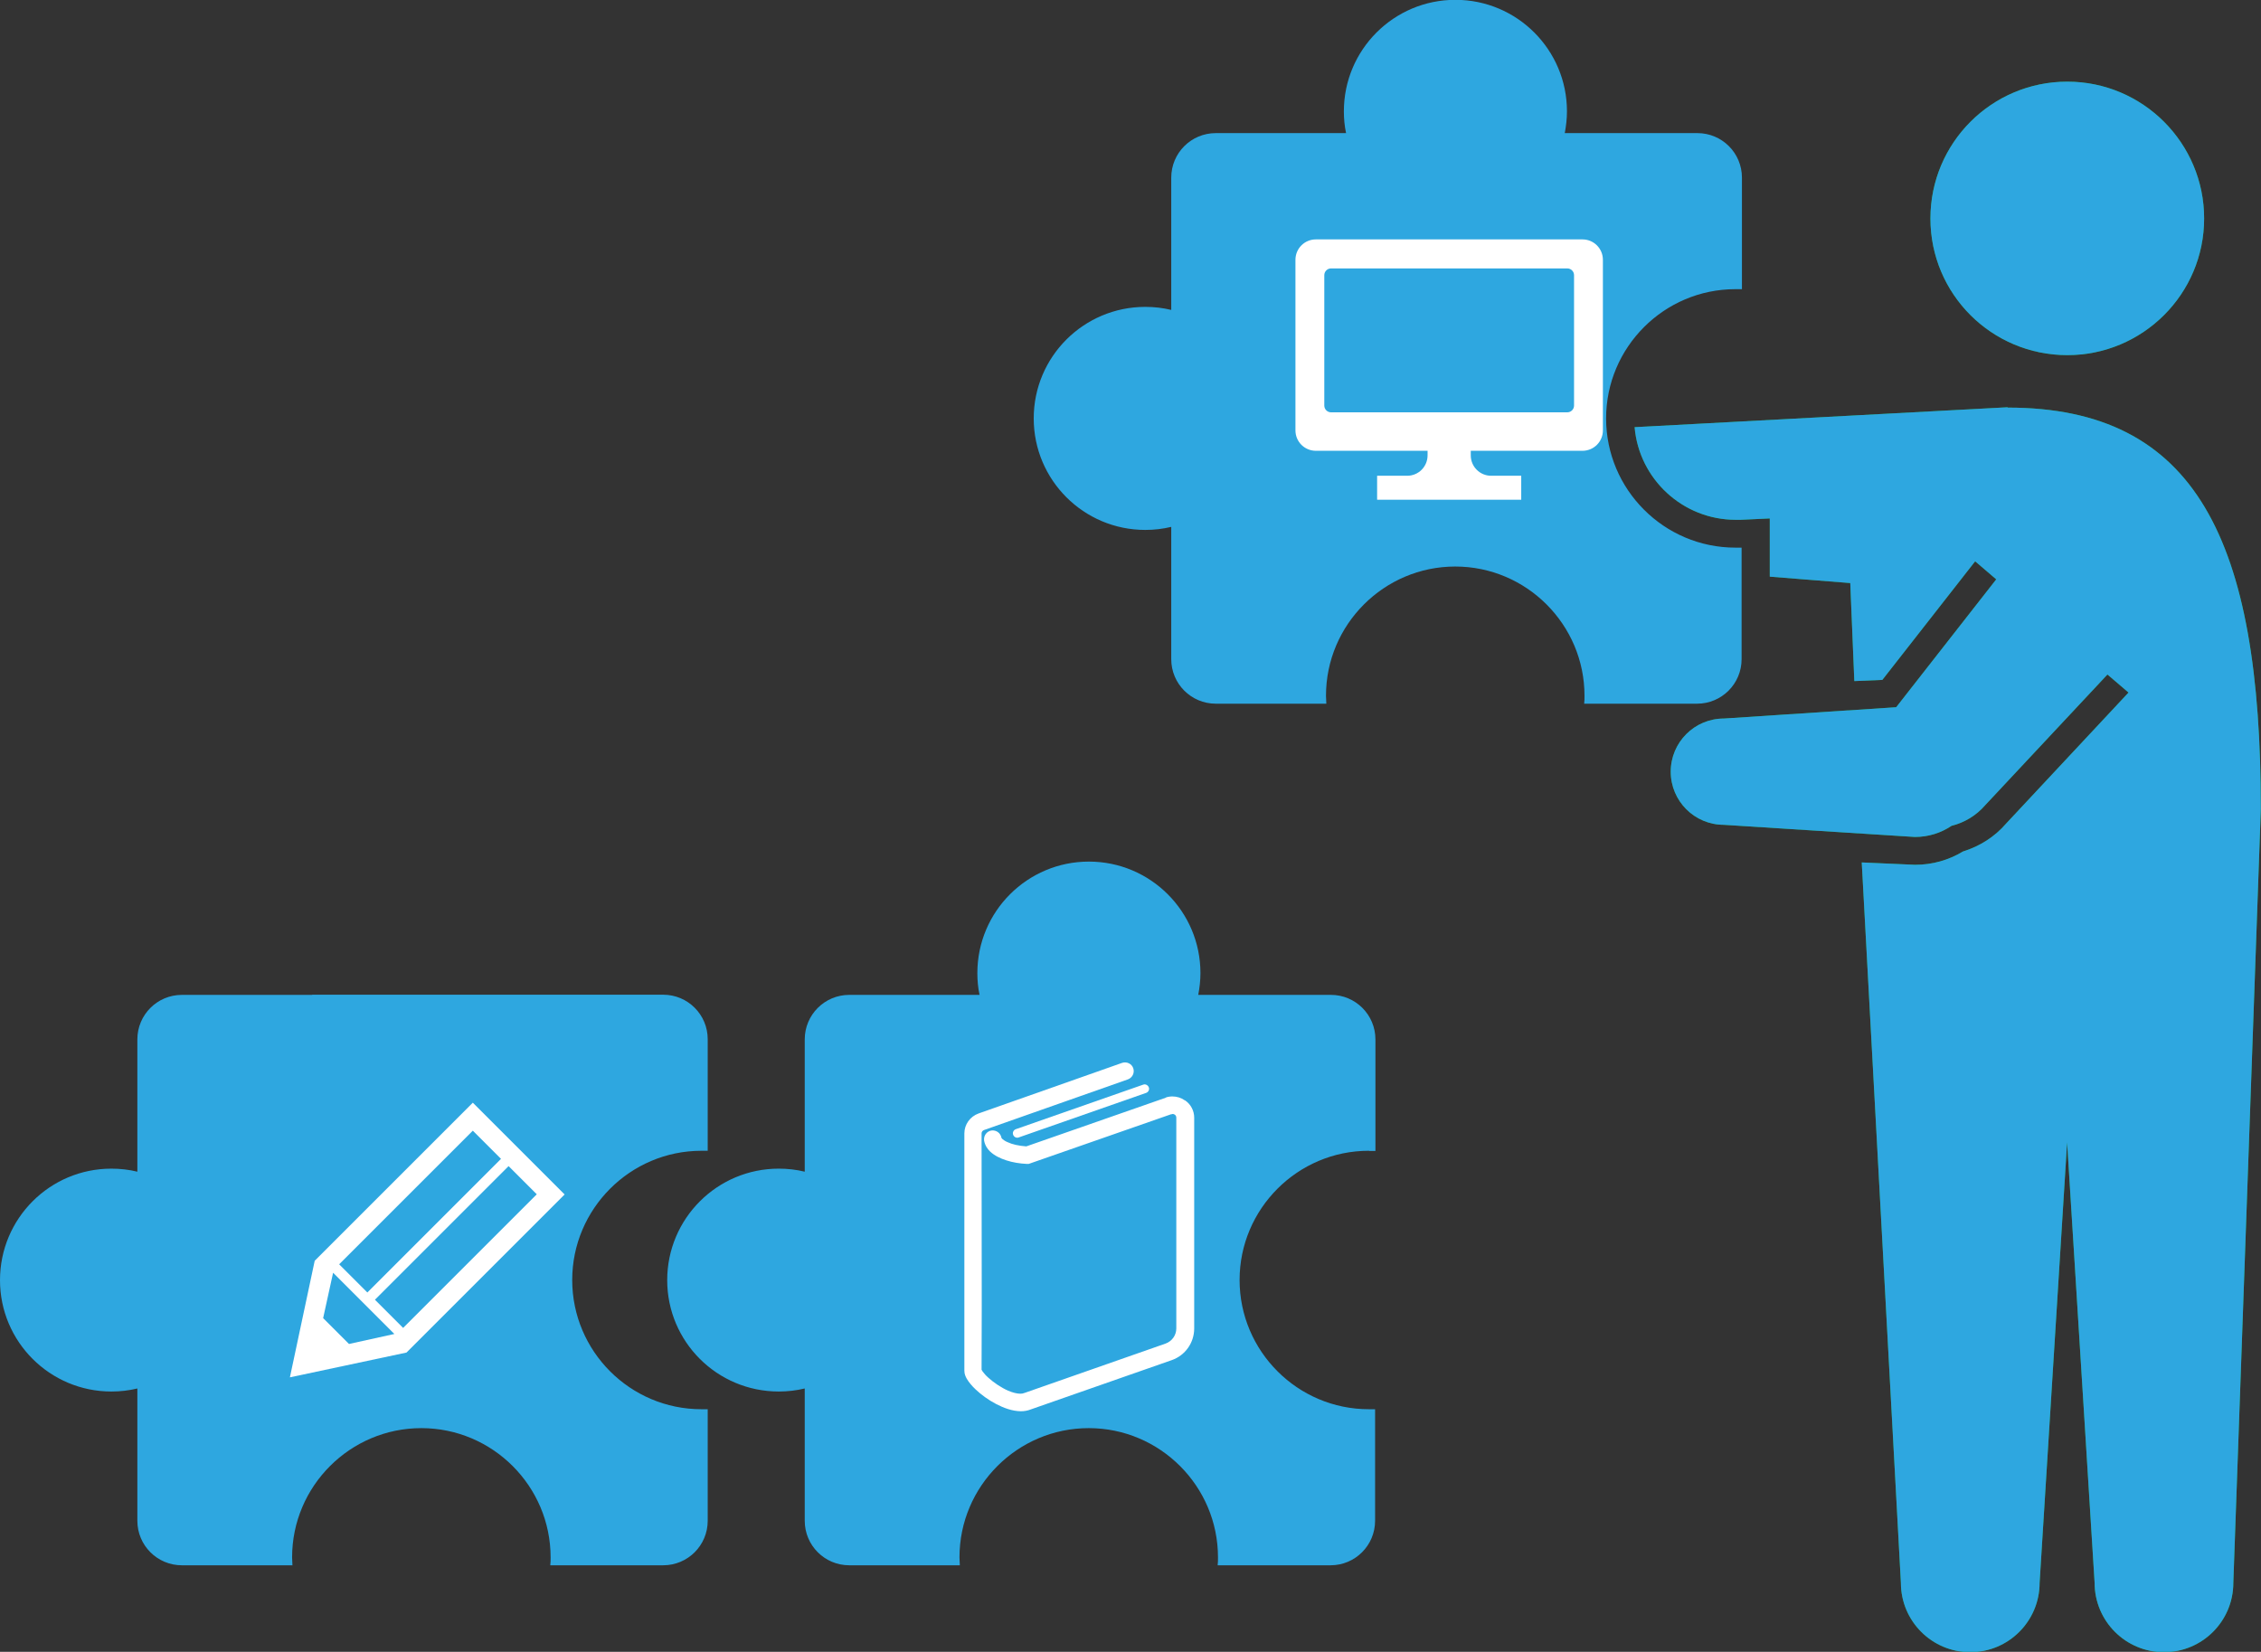
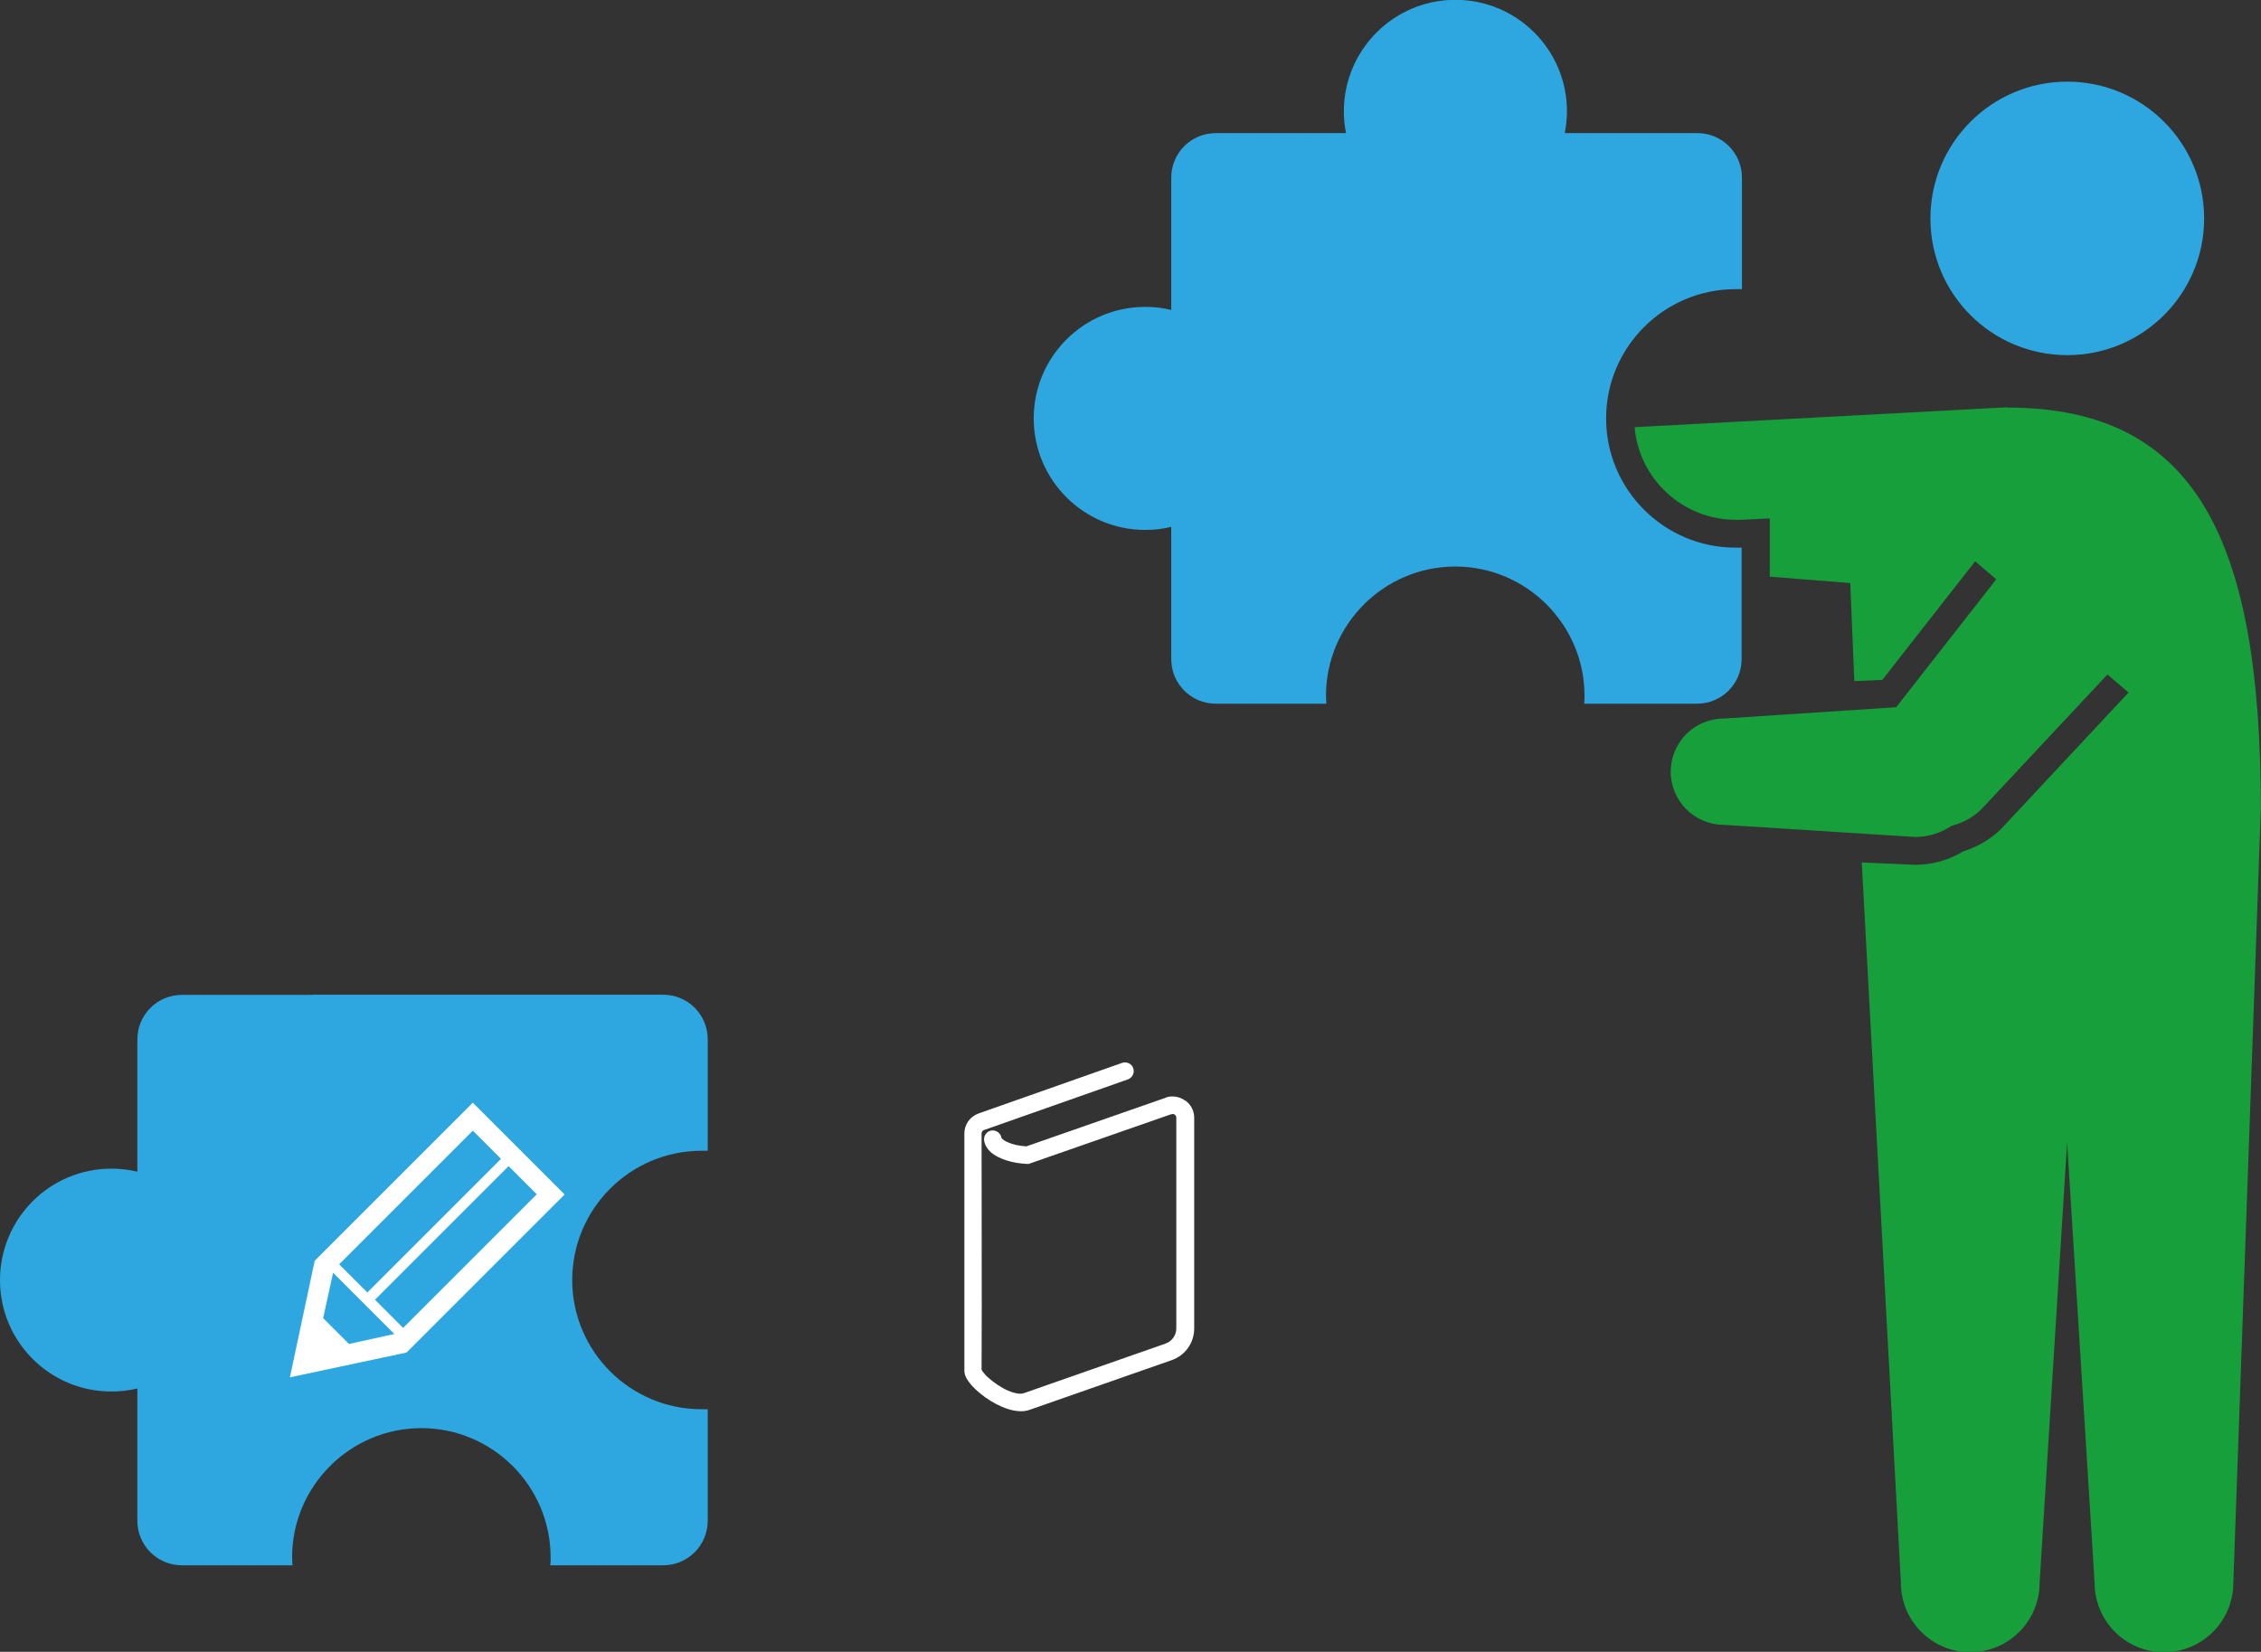
<svg xmlns="http://www.w3.org/2000/svg" id="_イヤー_2" viewBox="0 0 133.99 97.91">
  <rect x="0" y="0" width="133.99" height="97.91" fill="#333333" stroke="none" />
  <defs>
    <style>.cls-1{fill:#fff;}.cls-2{fill:#2ea7e0;}.cls-3{fill:#179f3b;}</style>
  </defs>
  <g id="_イヤー_1-2">
    <g>
      <path class="cls-2" d="M102.86,17.14c.12,0,.25,0,.37,0v-6.61c0-1.46-1.18-2.64-2.64-2.64h-7.86c.08-.42,.13-.85,.13-1.29,0-3.65-2.96-6.61-6.61-6.61s-6.61,2.96-6.61,6.61c0,.44,.04,.87,.13,1.29h-7.72c-1.46,0-2.64,1.18-2.64,2.64v7.84c-.49-.12-1.01-.18-1.54-.18-3.65,0-6.61,2.96-6.61,6.61s2.96,6.61,6.61,6.61c.53,0,1.04-.06,1.54-.18v7.84c0,1.46,1.18,2.64,2.64,2.64h6.55c0-.16-.02-.31-.02-.47,0-4.22,3.44-7.66,7.66-7.66s7.66,3.44,7.66,7.66c0,.16,0,.32-.02,.47h6.69c1.46,0,2.64-1.18,2.64-2.64v-6.61c-.12,0-.24,0-.37,0-4.22,0-7.66-3.44-7.66-7.66s3.44-7.66,7.66-7.66Z" />
      <g>
        <g>
-           <path class="cls-3" d="M122.51,21.05c4.48,0,8.11-3.63,8.11-8.1s-3.63-8.11-8.11-8.11-8.11,3.63-8.11,8.11,3.63,8.1,8.11,8.1Z" />
          <path class="cls-3" d="M118.98,24.14l-22.11,1.18c.26,3.07,2.85,5.49,5.99,5.49,.1,0,.19,0,.29,0l1.73-.08v3.45l4.77,.38,.24,5.81,1.66-.07,5.5-7.03,1.25,1.07-5.93,7.58-10.21,.67c-1.74,0-3.15,1.41-3.15,3.15s1.41,3.15,3.15,3.15l11.32,.72c.8,0,1.55-.24,2.17-.66,.76-.19,1.46-.6,2.01-1.24l7.23-7.73,1.25,1.07-7.25,7.76c-.68,.79-1.56,1.35-2.56,1.66-.86,.52-1.83,.79-2.84,.79l-3.16-.14,2.32,42.7c0,2.27,1.84,4.11,4.11,4.11s4.11-1.84,4.11-4.11l1.63-26.11,1.63,26.11c0,2.27,1.84,4.11,4.11,4.11s4.11-1.84,4.11-4.11l1.63-45.88c0-15.93-3.84-23.78-15.01-23.78Z" />
        </g>
        <g>
          <path class="cls-2" d="M122.51,21.05c4.48,0,8.11-3.63,8.11-8.1s-3.63-8.11-8.11-8.11-8.11,3.63-8.11,8.11,3.63,8.1,8.11,8.1Z" />
-           <path class="cls-2" d="M118.98,24.14l-22.11,1.18c.26,3.07,2.85,5.49,5.99,5.49,.1,0,.19,0,.29,0l1.73-.08v3.45l4.77,.38,.24,5.81,1.66-.07,5.5-7.03,1.25,1.07-5.93,7.58-10.21,.67c-1.74,0-3.15,1.41-3.15,3.15s1.41,3.15,3.15,3.15l11.32,.72c.8,0,1.55-.24,2.17-.66,.76-.19,1.46-.6,2.01-1.24l7.23-7.73,1.25,1.07-7.25,7.76c-.68,.79-1.56,1.35-2.56,1.66-.86,.52-1.83,.79-2.84,.79l-3.16-.14,2.32,42.7c0,2.27,1.84,4.11,4.11,4.11s4.11-1.84,4.11-4.11l1.63-26.11,1.63,26.11c0,2.27,1.84,4.11,4.11,4.11s4.11-1.84,4.11-4.11l1.63-45.88c0-15.93-3.84-23.78-15.01-23.78Z" />
        </g>
      </g>
      <path class="cls-2" d="M18.5,58.97h-7.72c-1.46,0-2.64,1.18-2.64,2.64v7.84c-.49-.12-1.01-.18-1.54-.18-3.65,0-6.6,2.96-6.6,6.61s2.96,6.6,6.6,6.6c.53,0,1.04-.06,1.54-.18v7.84c0,1.46,1.18,2.64,2.64,2.64h6.55c0-.16-.02-.31-.02-.47,0-4.22,3.44-7.66,7.66-7.66s7.66,3.44,7.66,7.66c0,.16,0,.32-.02,.47h6.69c1.46,0,2.64-1.18,2.64-2.64v-6.61c-.12,0-.25,0-.37,0-4.23,0-7.66-3.44-7.66-7.66s3.44-7.66,7.66-7.66c.12,0,.25,0,.37,0v-6.61c0-1.46-1.18-2.64-2.64-2.64H18.5Z" />
-       <path class="cls-2" d="M81.14,68.22c.12,0,.25,0,.37,0v-6.61c0-1.46-1.18-2.64-2.64-2.64h-7.86c.08-.42,.13-.85,.13-1.29,0-3.65-2.96-6.61-6.61-6.61s-6.61,2.96-6.61,6.61c0,.44,.04,.87,.13,1.29h-7.72c-1.46,0-2.64,1.18-2.64,2.64v7.84c-.49-.12-1.01-.18-1.54-.18-3.65,0-6.61,2.96-6.61,6.61s2.96,6.6,6.61,6.6c.53,0,1.04-.06,1.54-.18v7.84c0,1.46,1.18,2.64,2.64,2.64h6.55c0-.16-.02-.31-.02-.47,0-4.22,3.44-7.66,7.66-7.66s7.66,3.44,7.66,7.66c0,.16,0,.32-.02,.47h6.69c1.46,0,2.64-1.18,2.64-2.64v-6.61c-.12,0-.25,0-.37,0-4.22,0-7.66-3.44-7.66-7.66s3.44-7.66,7.66-7.66Z" />
    </g>
-     <path class="cls-1" d="M93.78,14.19h-15.8c-.67,0-1.21,.54-1.21,1.21v10.11c0,.67,.54,1.21,1.21,1.21h6.62v.27c0,.67-.54,1.21-1.21,1.21h-1.78v1.42h8.54v-1.42h-1.78c-.67,0-1.21-.54-1.21-1.21v-.27h6.62c.67,0,1.21-.54,1.21-1.21V15.4c0-.67-.54-1.21-1.21-1.21Zm-.5,9.85c0,.22-.18,.4-.4,.4h-14c-.22,0-.4-.18-.4-.4v-7.73c0-.22,.18-.4,.4-.4h14c.22,0,.4,.18,.4,.4v7.73h0Z" />
    <path class="cls-1" d="M28.02,65.36l-9.37,9.37-1.47,6.91,6.91-1.47,9.37-9.37-5.44-5.44Zm0,1.66l1.67,1.67-7.92,7.92-1.67-1.67,7.92-7.92Zm-7.33,12.65l-1.54-1.54,.59-2.69,3.63,3.63-2.68,.59Zm3.2-.96l-1.67-1.67,7.92-7.92,1.67,1.67-7.92,7.92Z" />
    <g>
      <path class="cls-1" d="M70.21,65.22c-.21-.15-.47-.23-.73-.23-.14,0-.28,.02-.41,.07h.03l-8.28,2.89c-.44-.03-.84-.12-1.11-.25-.15-.06-.25-.14-.31-.19-.03-.03-.04-.05-.05-.06h0c-.05-.29-.31-.48-.6-.44-.28,.05-.47,.31-.43,.6,.05,.27,.19,.49,.36,.65,.26,.24,.59,.4,.96,.52,.37,.12,.79,.19,1.22,.21h.1l8.43-2.94h.03s.05-.02,.07-.02c.04,0,.09,.01,.13,.04,.06,.04,.09,.11,.09,.18v12.49c0,.4-.25,.76-.64,.9l-8.37,2.93h-.02c-.05,.03-.13,.04-.22,.04-.18,0-.44-.06-.72-.18-.41-.18-.85-.48-1.16-.76-.16-.14-.28-.28-.35-.38-.03-.04-.05-.08-.06-.1v-.09c0-.47,.01-1.91,.01-3.71,0-4.11-.01-10.02-.01-10.02v-.19c0-.09,.06-.17,.15-.2l8.52-3c.27-.1,.41-.39,.32-.66-.09-.27-.39-.41-.66-.32l-8.51,3h0c-.5,.18-.84,.65-.84,1.18v.19h0s0,.37,0,.99c0,1.86,0,5.95,0,9.03,0,1.03,0,1.94,0,2.62,0,.34,0,.62,0,.83,0,.1,0,.19,0,.25,0,.06,0,.11,0,.12h0v.03c0,.21,.07,.35,.14,.48,.13,.22,.31,.43,.53,.64,.33,.31,.75,.62,1.21,.86,.46,.24,.95,.42,1.46,.43,.2,0,.4-.03,.6-.11h0l8.35-2.92c.8-.28,1.33-1.03,1.33-1.88v-12.49c0-.41-.2-.79-.53-1.02Z" />
-       <path class="cls-1" d="M60.04,67.26c.05,.14,.2,.21,.33,.16l7.55-2.64c.14-.05,.21-.2,.16-.33-.05-.13-.2-.21-.33-.16l-7.55,2.64c-.14,.05-.21,.2-.16,.33Z" />
    </g>
  </g>
</svg>